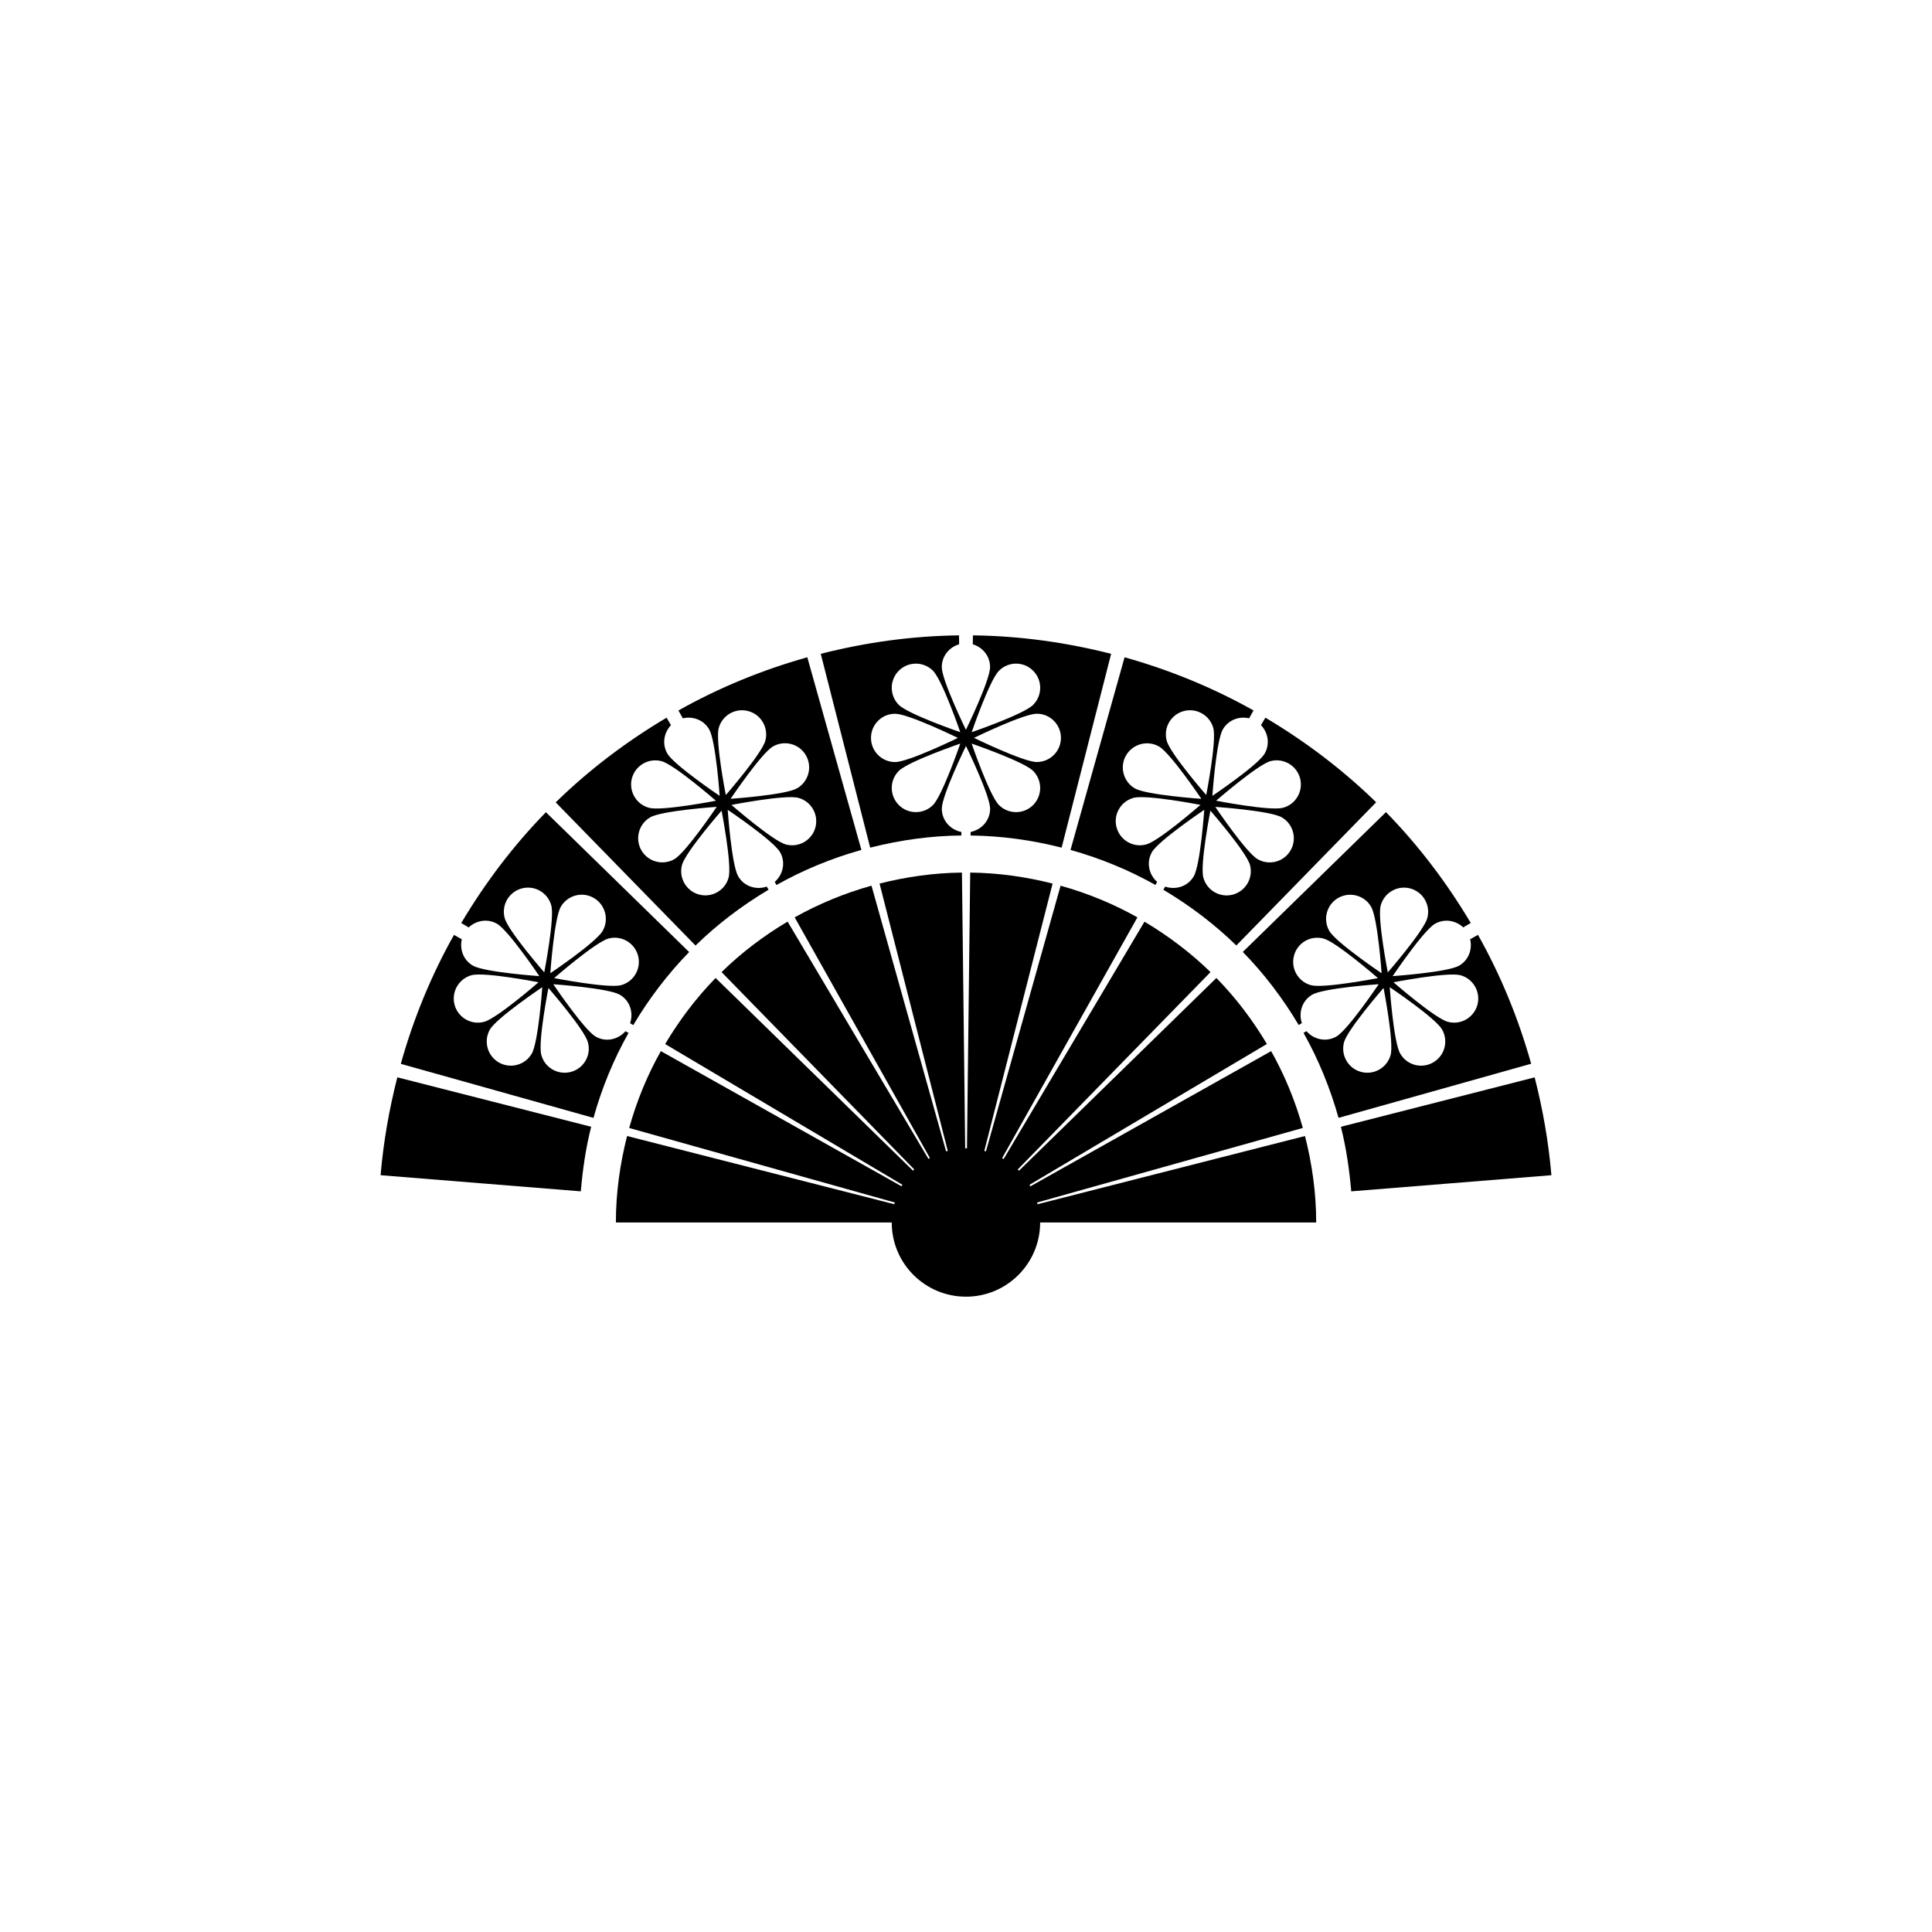
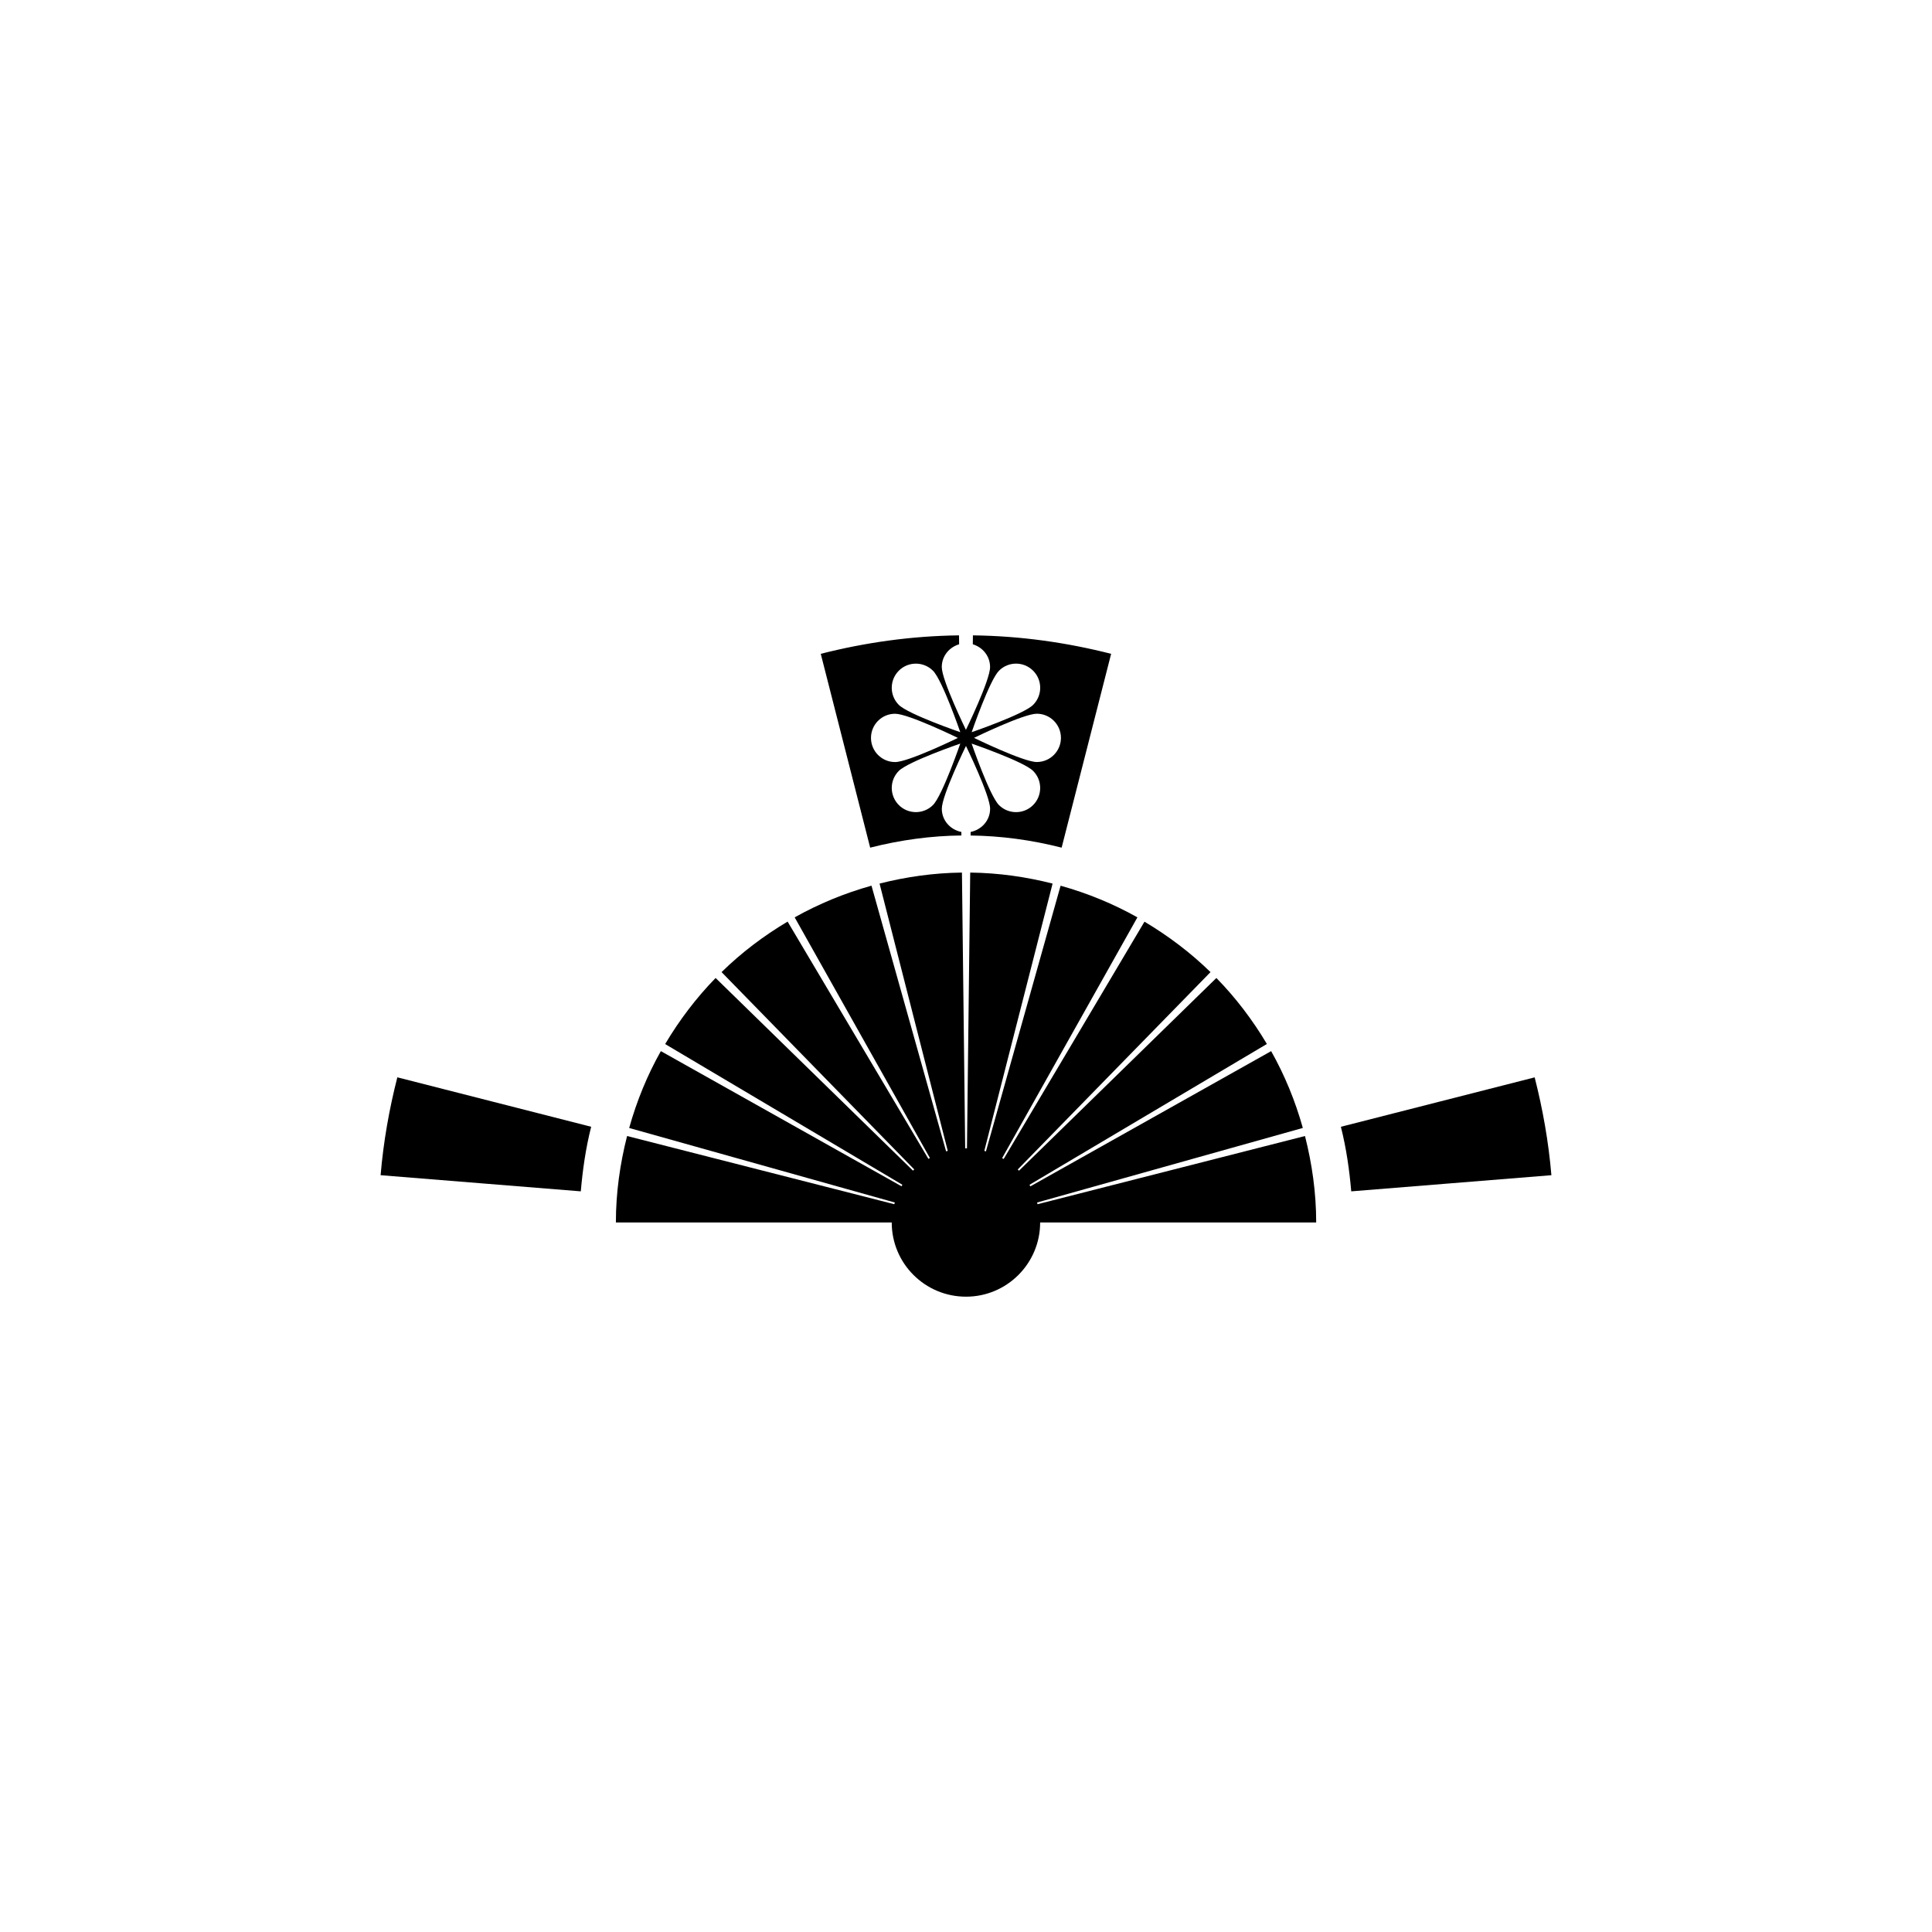
<svg xmlns="http://www.w3.org/2000/svg" version="1.1" id="Layer_1" x="0px" y="0px" width="50px" height="50px" viewBox="0 0 50 50" enable-background="new 0 0 50 50" xml:space="preserve">
  <g>
    <path d="M26.852,31.165c-0.003-0.015-0.009-0.029-0.013-0.044l6.878-1.93c-0.196-0.701-0.47-1.367-0.82-1.988l-6.232,3.5   c-0.007-0.014-0.014-0.027-0.021-0.041l6.143-3.644c-0.369-0.62-0.805-1.195-1.307-1.708l-5.109,4.988   c-0.01-0.011-0.021-0.021-0.032-0.032l4.989-5.108c-0.514-0.501-1.089-0.936-1.709-1.305l-3.644,6.141   c-0.013-0.008-0.026-0.015-0.04-0.022l3.501-6.231c-0.621-0.349-1.288-0.624-1.988-0.819l-1.932,6.876   c-0.015-0.004-0.027-0.01-0.042-0.014l1.767-6.917c-0.684-0.174-1.396-0.276-2.132-0.285l-0.084,7.138   c-0.009,0-0.017-0.002-0.023-0.002c-0.008,0-0.015,0.002-0.023,0.002l-0.084-7.138c-0.734,0.009-1.448,0.111-2.132,0.285   l1.765,6.917c-0.015,0.003-0.028,0.009-0.043,0.013l-1.931-6.876c-0.7,0.196-1.366,0.471-1.988,0.82l3.5,6.229   c-0.014,0.008-0.028,0.014-0.039,0.021l-3.644-6.14c-0.621,0.369-1.197,0.805-1.709,1.307l4.986,5.106   c-0.012,0.011-0.021,0.021-0.032,0.032L18.52,25.31c-0.501,0.514-0.937,1.089-1.306,1.71l6.139,3.641   c-0.008,0.013-0.014,0.027-0.021,0.04l-6.229-3.498c-0.351,0.622-0.624,1.288-0.82,1.989l6.875,1.929   c-0.006,0.015-0.01,0.029-0.014,0.044l-6.915-1.765c-0.182,0.716-0.29,1.463-0.29,2.238h7.139c0,1.06,0.859,1.92,1.923,1.92   c1.058,0,1.918-0.86,1.918-1.92h7.144c0-0.775-0.108-1.522-0.29-2.238L26.852,31.165z" />
    <path d="M9.85,30.414l5.181,0.418c0.048-0.551,0.125-1.107,0.268-1.669l0.002-0.002l-5.018-1.28   C10.073,28.703,9.923,29.548,9.85,30.414z" />
    <path d="M39.717,27.882l-5.015,1.279c0,0,0,0,0,0c0.142,0.563,0.22,1.12,0.268,1.671l5.18-0.418   C40.077,29.548,39.926,28.703,39.717,27.882z" />
    <path d="M24.881,21.622l-0.001-0.091c-0.286-0.058-0.506-0.298-0.506-0.601c0-0.345,0.625-1.625,0.625-1.625   s0.625,1.28,0.625,1.625c0,0.302-0.219,0.542-0.504,0.601l-0.001,0.092c0.781,0.009,1.573,0.114,2.356,0.314l1.281-5.016   c-1.147-0.292-2.341-0.463-3.577-0.478l-0.003,0.231c0.257,0.078,0.447,0.307,0.447,0.589c0,0.345-0.625,1.625-0.625,1.625   s-0.625-1.28-0.625-1.625c0-0.283,0.191-0.512,0.449-0.589l-0.003-0.231c-1.235,0.015-2.431,0.186-3.578,0.478l1.279,5.016   C23.311,21.736,24.104,21.63,24.881,21.622z M27.457,19.096c0,0.344-0.279,0.625-0.625,0.625c-0.345,0-1.625-0.625-1.625-0.625   s1.28-0.625,1.625-0.625C27.178,18.471,27.457,18.752,27.457,19.096z M25.854,17.358c0.244-0.245,0.64-0.244,0.883,0   c0.244,0.243,0.245,0.639,0,0.884c-0.243,0.244-1.59,0.707-1.59,0.707S25.609,17.602,25.854,17.358z M26.737,19.951   c0.244,0.244,0.243,0.64,0,0.884s-0.64,0.244-0.884,0s-0.707-1.591-0.707-1.591S26.493,19.707,26.737,19.951z M24.145,20.835   c-0.244,0.244-0.641,0.243-0.883,0c-0.244-0.244-0.245-0.64-0.001-0.884s1.591-0.707,1.591-0.707S24.389,20.59,24.145,20.835z    M23.261,17.358c0.243-0.244,0.64-0.244,0.884,0s0.707,1.591,0.707,1.591s-1.347-0.463-1.591-0.707S23.018,17.602,23.261,17.358z    M23.166,18.472c0.345,0,1.624,0.625,1.624,0.625s-1.279,0.625-1.625,0.625c-0.345,0-0.624-0.281-0.624-0.625   C22.541,18.752,22.82,18.471,23.166,18.472z" />
-     <path d="M19.889,23.027l0.003,0l-0.049-0.082c-0.275,0.094-0.588-0.004-0.739-0.267c-0.172-0.299-0.271-1.72-0.271-1.72   s1.182,0.796,1.354,1.095c0.151,0.261,0.081,0.579-0.137,0.771l0.045,0.08c0.682-0.384,1.421-0.69,2.198-0.908l-1.4-4.986   c-1.176,0.33-2.294,0.791-3.335,1.377l0.114,0.203c0.261-0.061,0.54,0.042,0.682,0.287c0.172,0.299,0.271,1.72,0.271,1.72   s-1.181-0.796-1.354-1.095c-0.142-0.245-0.09-0.54,0.094-0.735l-0.114-0.193c-1.043,0.619-2.008,1.35-2.869,2.191L18,24.471   C18.553,23.93,19.188,23.444,19.889,23.027z M21.103,21.413c-0.089,0.333-0.432,0.531-0.765,0.442   c-0.334-0.089-1.408-1.024-1.408-1.024s1.397-0.272,1.731-0.183C20.994,20.737,21.191,21.081,21.103,21.413z M20.003,19.319   c0.3-0.173,0.683-0.069,0.854,0.229c0.172,0.298,0.07,0.681-0.229,0.854c-0.298,0.172-1.72,0.271-1.72,0.271   S19.705,19.491,20.003,19.319z M18.6,18.844c0.089-0.333,0.432-0.531,0.765-0.441c0.333,0.089,0.531,0.431,0.442,0.766   c-0.09,0.333-1.023,1.407-1.023,1.407S18.51,19.178,18.6,18.844z M16.354,20.141c0.09-0.333,0.433-0.531,0.766-0.442   c0.334,0.089,1.408,1.024,1.408,1.024s-1.398,0.272-1.731,0.183C16.462,20.816,16.266,20.473,16.354,20.141z M17.452,22.235   c-0.298,0.172-0.681,0.069-0.853-0.229c-0.172-0.298-0.07-0.681,0.229-0.854c0.299-0.173,1.72-0.271,1.72-0.271   S17.752,22.062,17.452,22.235z M17.65,22.386c0.089-0.333,1.024-1.407,1.024-1.407s0.272,1.397,0.183,1.731   c-0.089,0.333-0.433,0.53-0.764,0.441C17.76,23.062,17.561,22.719,17.65,22.386z" />
-     <path d="M16.187,26.688c-0.192,0.219-0.511,0.29-0.773,0.138c-0.298-0.173-1.095-1.354-1.095-1.354s1.421,0.099,1.721,0.271   c0.263,0.151,0.36,0.462,0.267,0.738l0.083,0.049l0.002-0.005c0.407-0.688,0.895-1.323,1.443-1.886l-3.707-3.619   c-0.842,0.862-1.572,1.827-2.191,2.868l0.192,0.114c0.196-0.184,0.491-0.235,0.735-0.094c0.299,0.173,1.094,1.354,1.094,1.354   s-1.42-0.099-1.719-0.271c-0.245-0.141-0.348-0.421-0.287-0.682l-0.203-0.114c-0.586,1.043-1.048,2.162-1.376,3.337l4.986,1.399   c0.218-0.779,0.523-1.52,0.908-2.199L16.187,26.688z M16.512,24.731c0.09,0.333-0.107,0.676-0.44,0.765   c-0.334,0.089-1.731-0.183-1.731-0.183s1.073-0.935,1.408-1.024C16.08,24.2,16.423,24.399,16.512,24.731z M15.367,23.239   c0.298,0.172,0.401,0.554,0.229,0.854c-0.172,0.298-1.354,1.095-1.354,1.095s0.1-1.422,0.271-1.72   C14.687,23.168,15.069,23.066,15.367,23.239z M13.061,23.758c-0.09-0.333,0.108-0.676,0.441-0.765   c0.333-0.09,0.676,0.108,0.766,0.442c0.089,0.333-0.183,1.73-0.183,1.73S13.149,24.092,13.061,23.758z M11.764,26.004   c-0.089-0.333,0.109-0.676,0.441-0.766c0.334-0.089,1.732,0.183,1.732,0.183s-1.075,0.936-1.408,1.024   C12.195,26.535,11.854,26.336,11.764,26.004z M12.909,27.496c-0.298-0.172-0.401-0.555-0.229-0.854   c0.173-0.299,1.354-1.094,1.354-1.094s-0.099,1.42-0.272,1.72C13.59,27.566,13.207,27.668,12.909,27.496z M14.775,27.741   c-0.333,0.089-0.678-0.107-0.766-0.441c-0.091-0.333,0.184-1.731,0.184-1.731s0.934,1.074,1.023,1.408   C15.307,27.31,15.107,27.653,14.775,27.741z" />
-     <path d="M38.25,24.194l-0.203,0.114c0.063,0.261-0.04,0.542-0.285,0.683c-0.299,0.173-1.72,0.271-1.72,0.271   s0.795-1.182,1.095-1.354c0.243-0.14,0.537-0.09,0.732,0.093l0.194-0.115c-0.62-1.041-1.351-2.006-2.194-2.868l-3.705,3.618   c0.548,0.56,1.032,1.195,1.446,1.891v0l0.082-0.049c-0.092-0.275,0.007-0.584,0.269-0.736c0.299-0.173,1.72-0.271,1.72-0.271   s-0.796,1.182-1.095,1.354c-0.263,0.151-0.581,0.082-0.774-0.138l-0.079,0.044c0.002,0,0.002,0,0.002,0   c0.383,0.68,0.688,1.421,0.906,2.199l4.985-1.4C39.297,26.355,38.837,25.237,38.25,24.194z M35.732,23.435   c0.09-0.334,0.433-0.531,0.765-0.442c0.333,0.089,0.531,0.432,0.442,0.766c-0.09,0.333-1.023,1.407-1.023,1.407   S35.643,23.767,35.732,23.435z M33.929,25.497c-0.334-0.09-0.53-0.433-0.44-0.766c0.087-0.332,0.43-0.531,0.765-0.441   c0.332,0.089,1.407,1.023,1.407,1.023S34.262,25.585,33.929,25.497z M34.402,24.092c-0.172-0.298-0.068-0.682,0.229-0.853   c0.299-0.171,0.682-0.07,0.854,0.229c0.172,0.299,0.271,1.72,0.271,1.72S34.575,24.391,34.402,24.092z M35.99,27.3   c-0.09,0.333-0.433,0.53-0.766,0.441s-0.531-0.432-0.441-0.766c0.089-0.333,1.023-1.407,1.023-1.407S36.079,26.966,35.99,27.3z    M37.091,27.495c-0.299,0.174-0.682,0.072-0.854-0.229c-0.173-0.299-0.271-1.718-0.271-1.718s1.181,0.794,1.354,1.094   C37.492,26.942,37.389,27.324,37.091,27.495z M37.471,26.445c-0.334-0.089-1.408-1.024-1.408-1.024s1.397-0.271,1.732-0.183   c0.332,0.09,0.529,0.434,0.441,0.765C38.146,26.336,37.805,26.534,37.471,26.445z" />
-     <path d="M29.903,22.902l0.044-0.078c-0.217-0.193-0.285-0.509-0.135-0.771c0.172-0.299,1.354-1.095,1.354-1.095   s-0.098,1.421-0.271,1.719c-0.151,0.263-0.463,0.362-0.74,0.268l-0.048,0.081c0.698,0.416,1.333,0.9,1.889,1.443l3.619-3.706   c-0.861-0.84-1.825-1.571-2.867-2.19l-0.114,0.193c0.185,0.195,0.237,0.49,0.096,0.736c-0.172,0.3-1.354,1.095-1.354,1.095   s0.098-1.421,0.271-1.721c0.141-0.243,0.419-0.347,0.68-0.286l0.114-0.204c-1.043-0.585-2.161-1.046-3.337-1.375l-1.399,4.985   C28.479,22.212,29.216,22.517,29.903,22.902z M29.662,21.855c-0.334,0.089-0.676-0.109-0.765-0.442   c-0.091-0.331,0.106-0.675,0.441-0.765c0.332-0.089,1.73,0.182,1.73,0.182S29.995,21.766,29.662,21.855z M32.881,19.698   c0.332-0.088,0.675,0.111,0.764,0.441c0.089,0.335-0.107,0.677-0.441,0.766c-0.334,0.09-1.731-0.183-1.731-0.183   S32.546,19.789,32.881,19.698z M33.172,21.153c0.299,0.173,0.4,0.555,0.229,0.853c-0.172,0.3-0.555,0.403-0.854,0.229   c-0.3-0.172-1.095-1.353-1.095-1.353S32.871,20.979,33.172,21.153z M32.35,22.387c0.088,0.333-0.11,0.675-0.442,0.765   c-0.333,0.09-0.677-0.108-0.766-0.442c-0.09-0.333,0.183-1.73,0.183-1.73S32.259,22.053,32.35,22.387z M30.634,18.403   c0.333-0.09,0.677,0.108,0.767,0.442c0.089,0.333-0.184,1.73-0.184,1.73s-0.936-1.074-1.023-1.407   C30.104,18.833,30.303,18.492,30.634,18.403z M29.142,19.549c0.174-0.297,0.556-0.401,0.854-0.229   c0.299,0.173,1.095,1.354,1.095,1.354s-1.422-0.098-1.722-0.271C29.071,20.23,28.97,19.846,29.142,19.549z" />
  </g>
</svg>